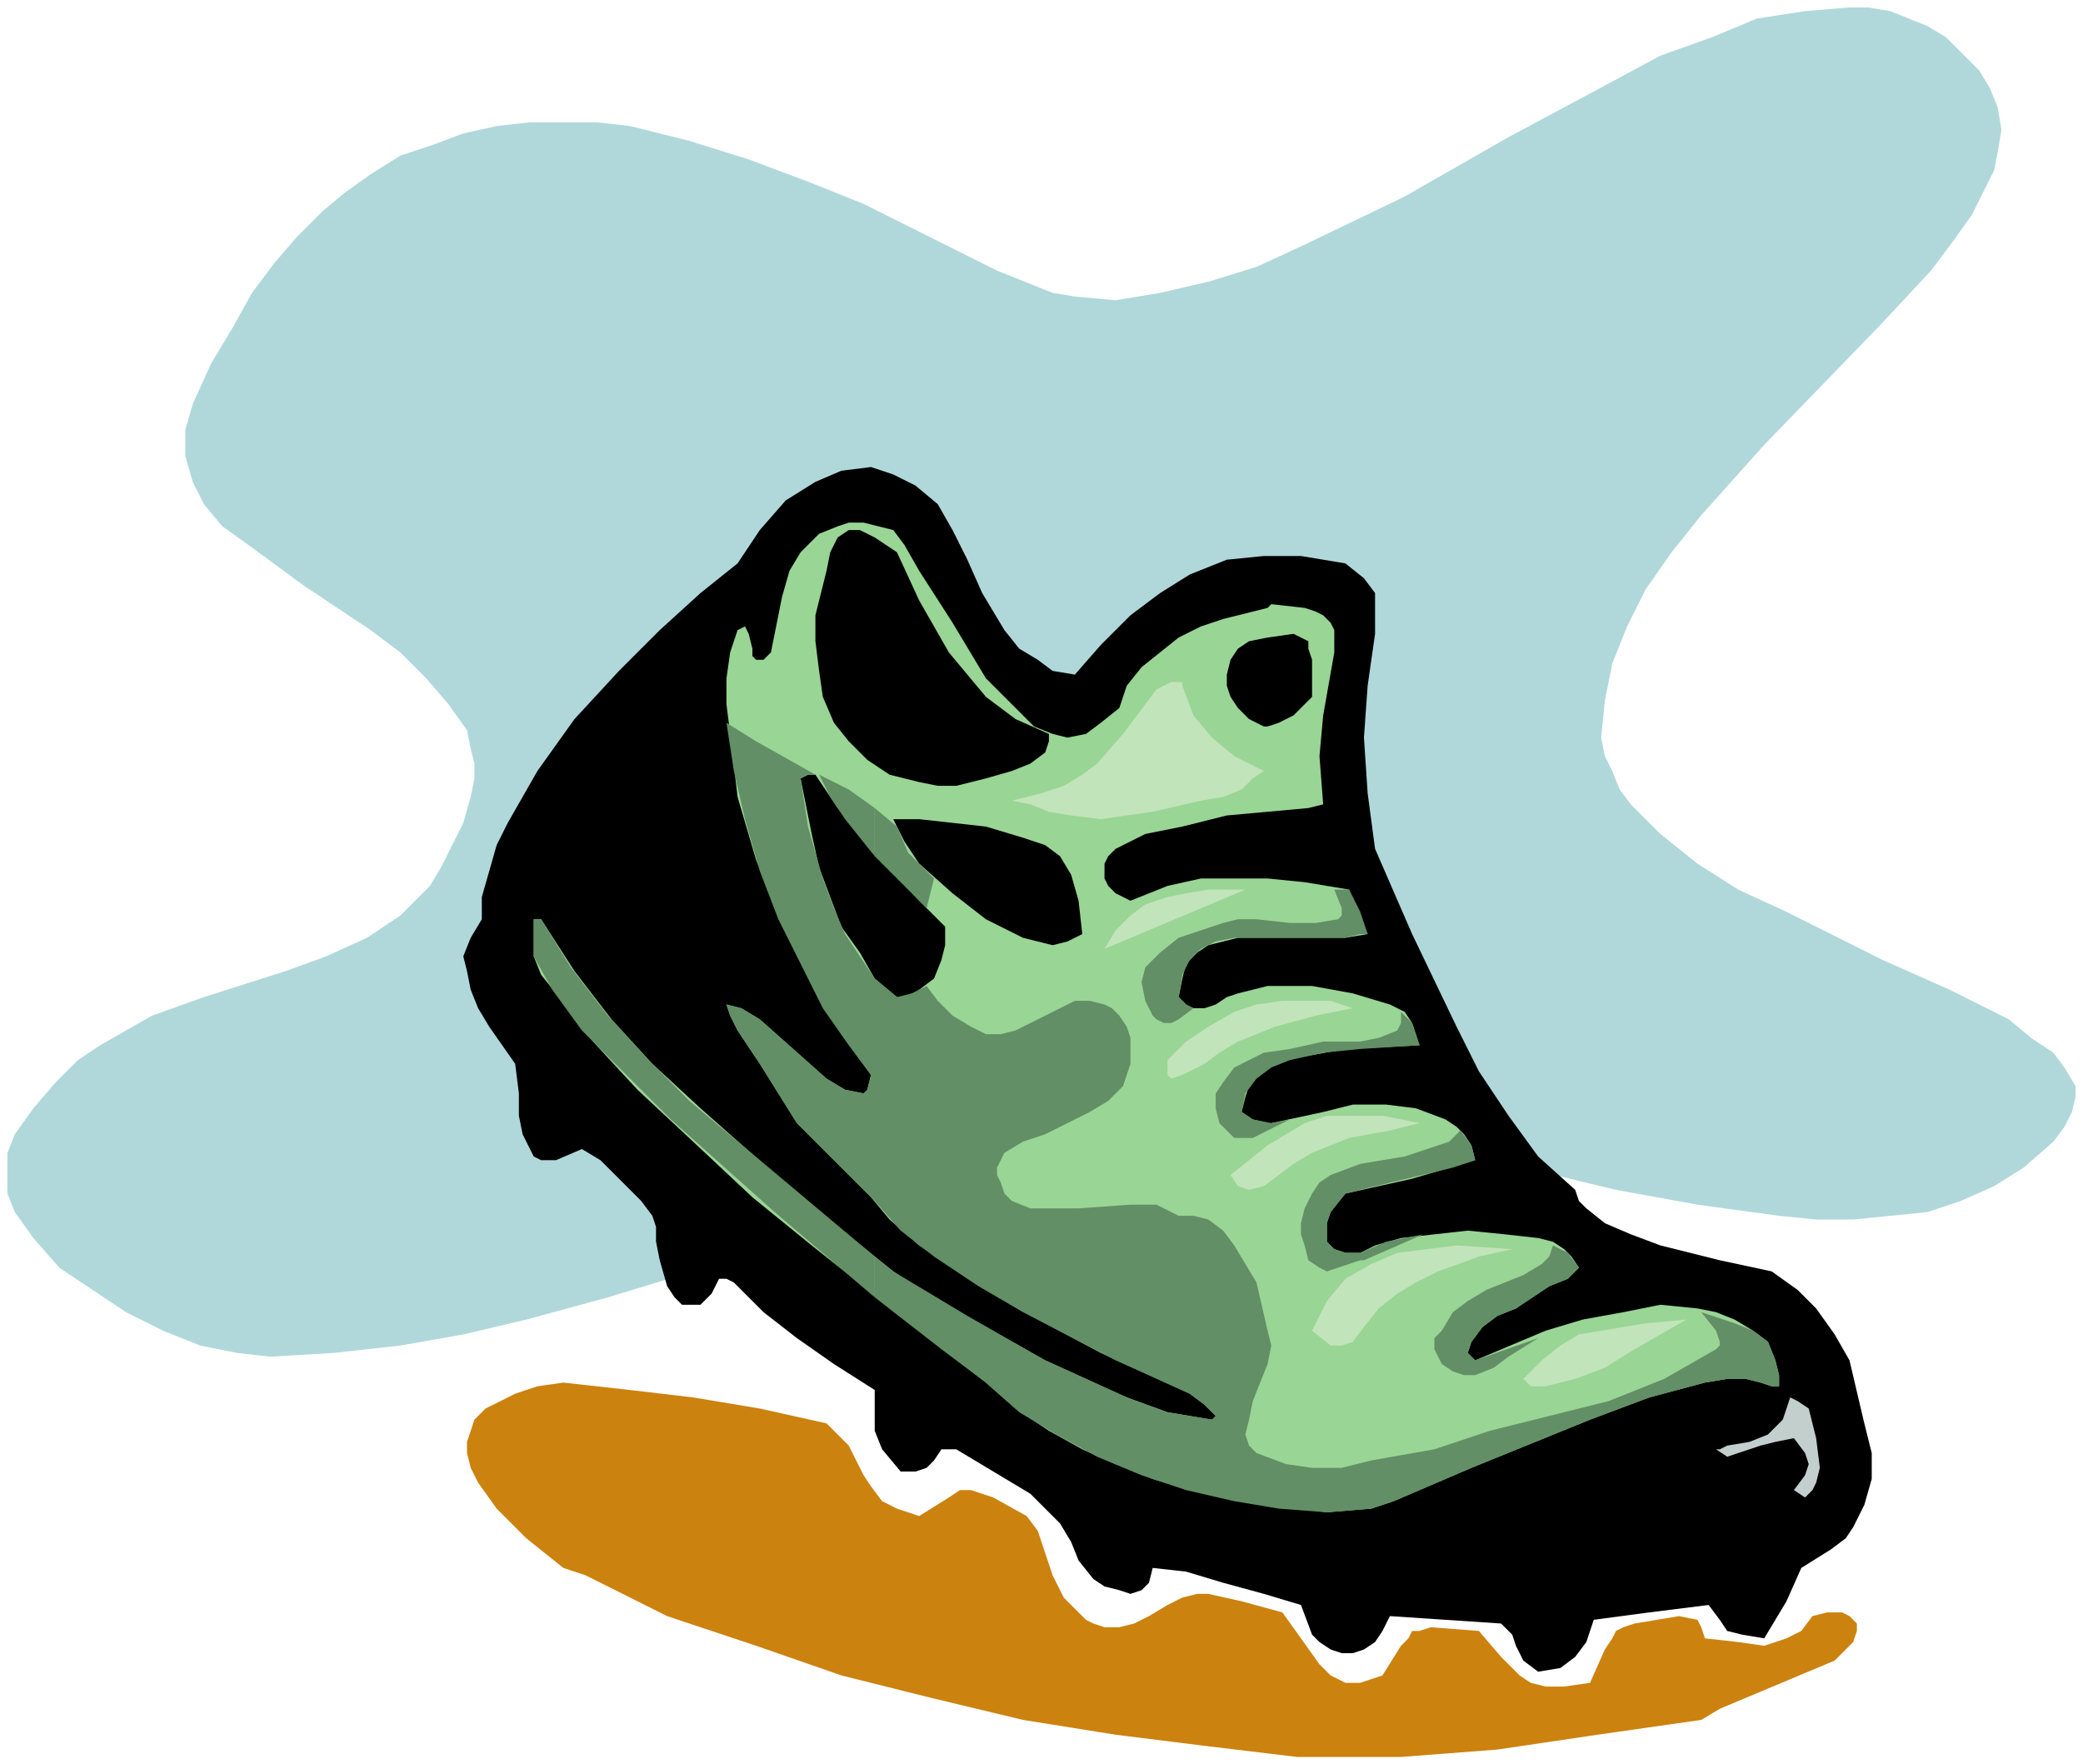
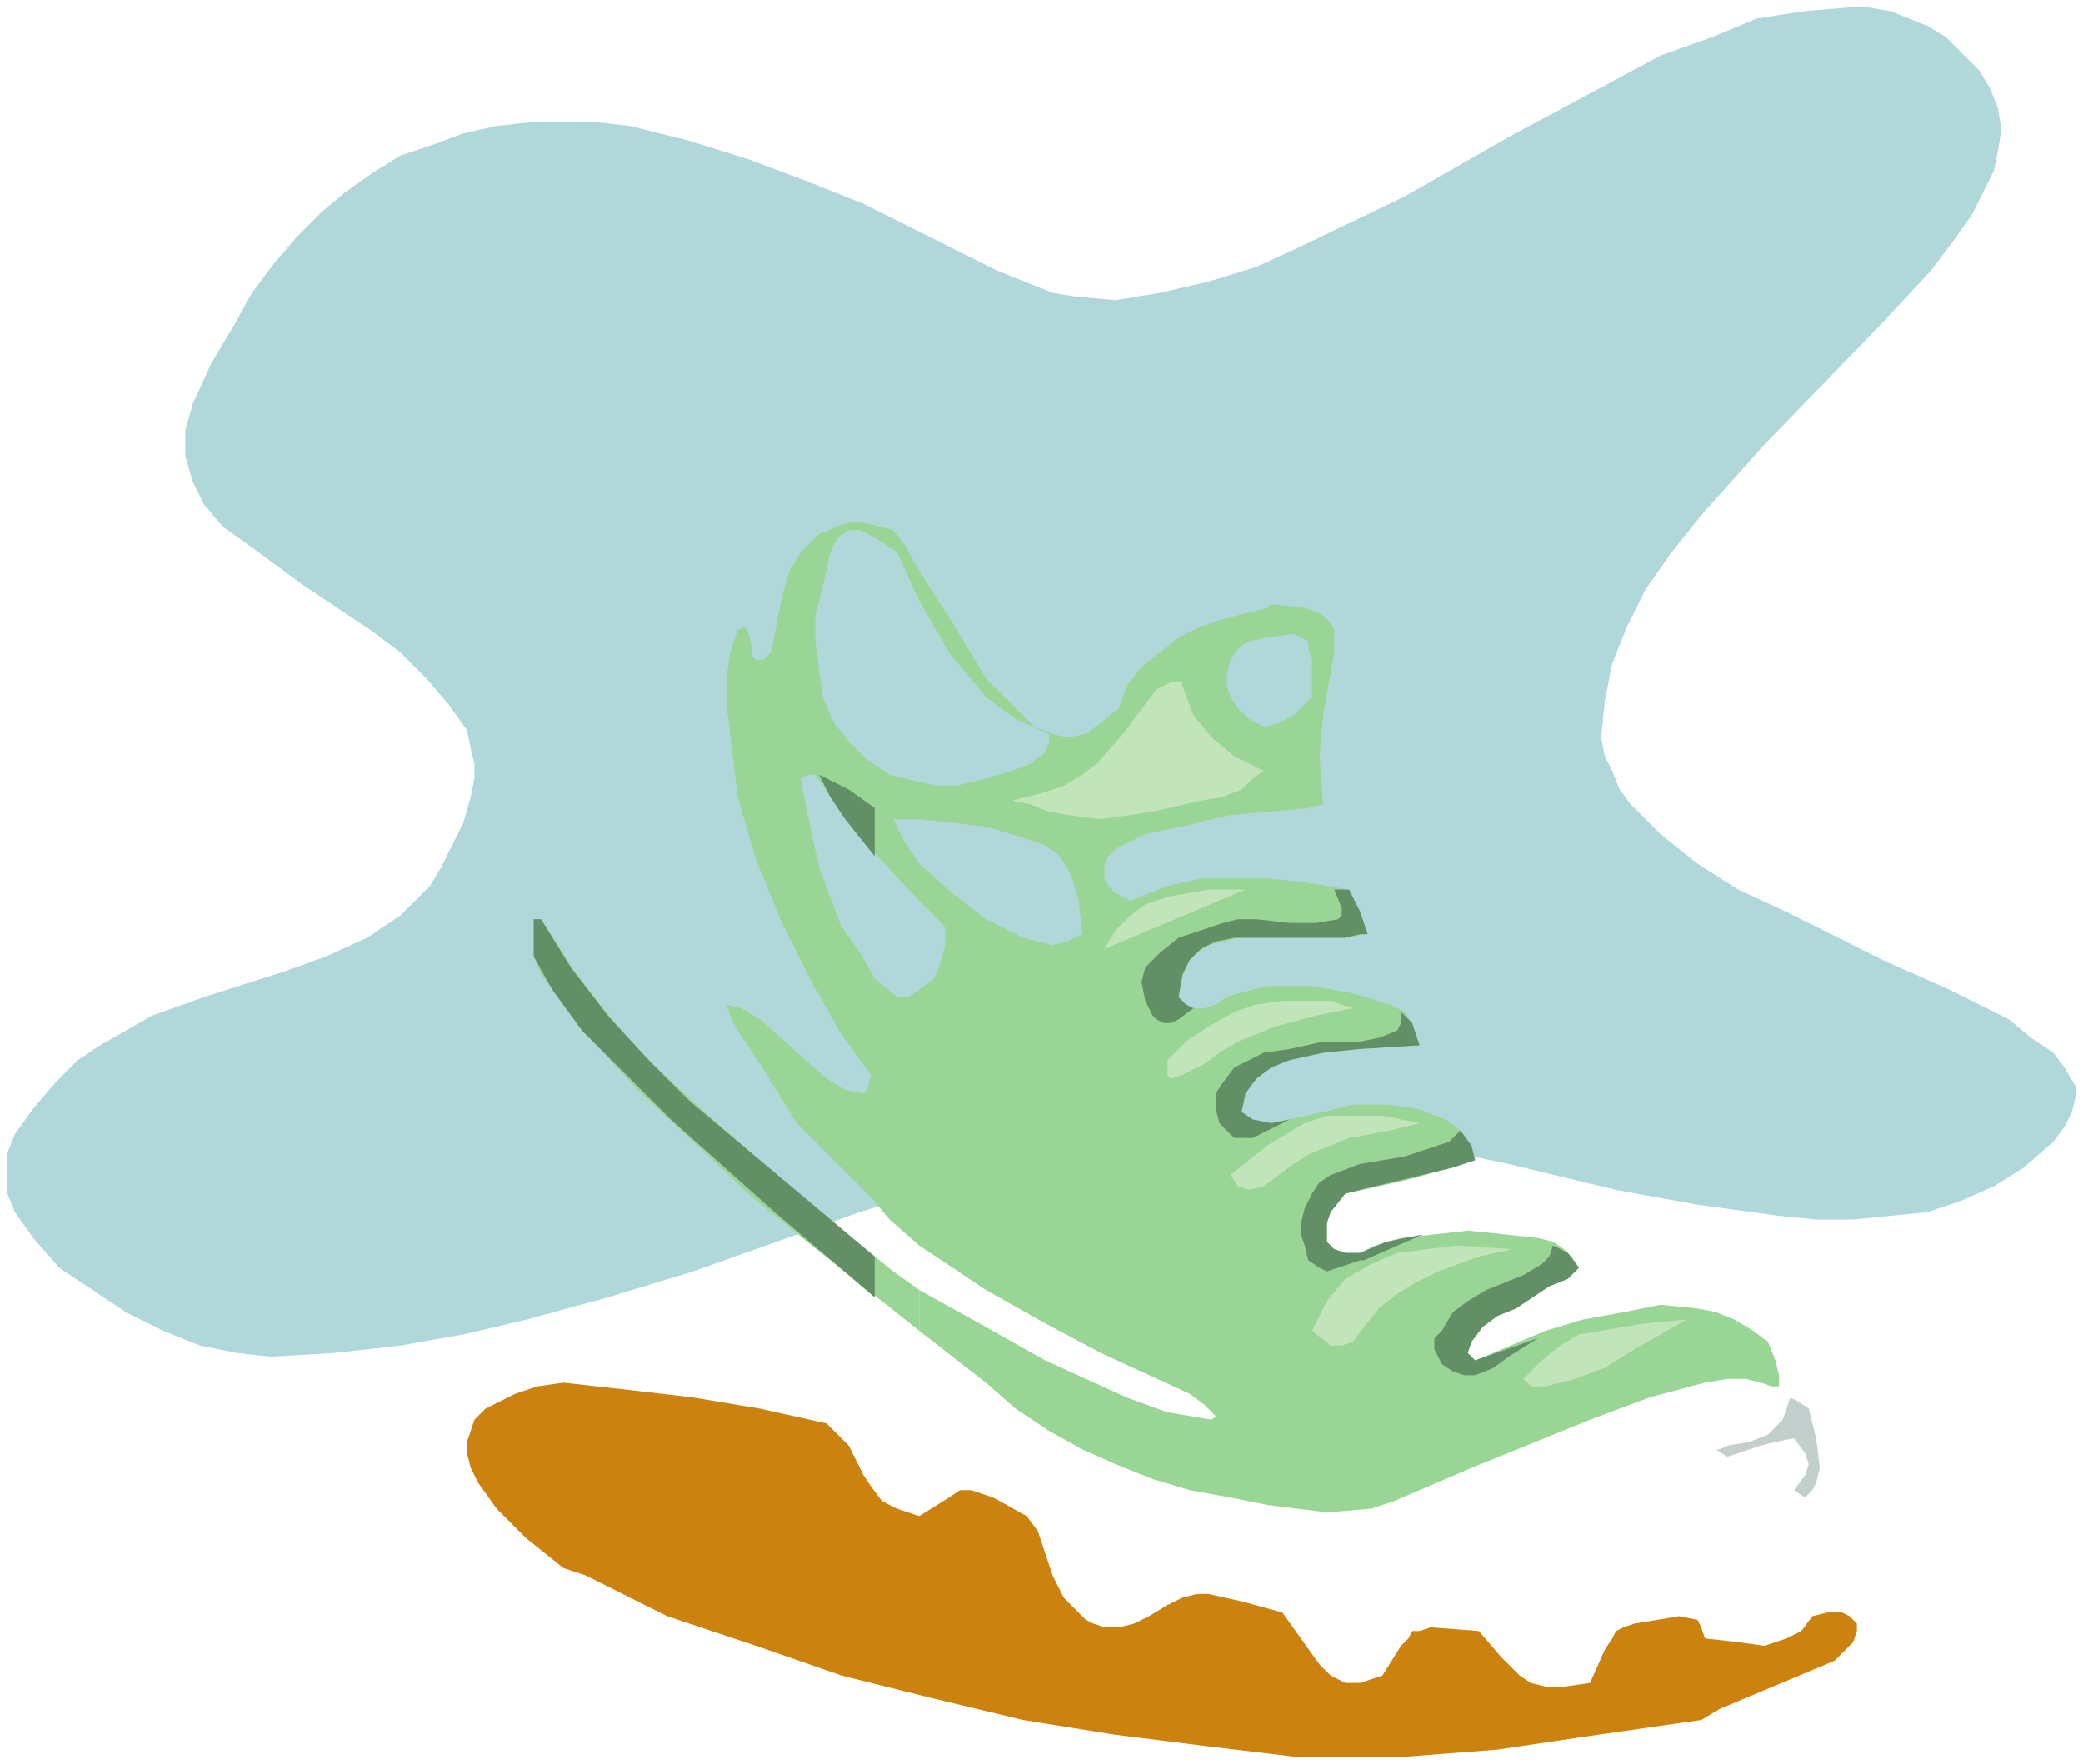
<svg xmlns="http://www.w3.org/2000/svg" width="187.333" height="158.667" fill-rule="evenodd" stroke-linecap="round" preserveAspectRatio="none" viewBox="0 0 562 476">
  <style>.pen1{stroke:none}.brush5{fill:#99d594}.brush6{fill:#628f65}</style>
  <path fill-rule="nonzero" d="m170 34-9-1h-18l-9 1-9 2-8 3-9 3-8 5-7 5-6 5-7 7-6 7-6 8-5 9-6 10-5 11-2 7v7l2 7 3 6 5 6 7 5 15 11 18 12 8 6 7 7 6 7 5 7 1 5 1 4v4l-1 5-2 7-3 6-3 6-3 5-4 4-4 4-9 6-11 5-11 4-22 7-14 5-7 4-7 4-6 4-6 6-6 7-5 7-2 5v11l2 5 5 7 7 8 9 6 9 6 10 5 10 4 10 2 9 1 17-1 18-2 17-3 17-4 22-6 23-7 45-16 22-7 23-6 23-6 23-4 13-1 14 1 14 1 14 3 29 6 29 7 22 4 22 3 10 1h10l10-1 10-1 9-3 9-4 8-5 8-7 3-4 2-4 1-4v-3l-3-5-3-4-6-4-6-5-16-8-18-8-26-13-13-6-11-7-10-8-8-8-3-4-2-5-2-4-1-5 1-10 2-10 4-10 5-10 7-10 8-10 17-19 31-32 14-15 6-8 5-7 3-6 3-6 1-5 1-6-1-6-2-5-3-5-5-5-4-4-5-3-5-2-5-2-6-1h-5l-12 1-13 2-12 5-14 5-13 7-28 15-28 16-27 13-13 6-13 4-13 3-12 2-11-1-6-1-5-2-10-4-10-5-26-13-15-6-16-6-16-5-16-4z" class="pen1" style="fill:#b0d8da" />
  <path fill-rule="nonzero" d="m350 474-25-3-24-3-25-4-25-6-24-6-23-8-24-8-22-11-6-2-10-8-8-8-5-7-2-4-1-4v-3l1-3 1-3 3-3 4-2 4-2 6-2 7-1 18 2 17 2 18 3 18 4 3 3 3 3 4 8 2 3 3 4 4 2 6 2 8-5 3-2h3l3 1 3 1 9 5 3 4 2 6 2 6 3 6 4 4 2 2 2 1 3 1h4l4-1 4-2 5-3 4-2 4-1h3l9 2 11 3 5 7 5 7 3 3 4 2h4l6-2 5-8 2-2 1-2h2l3-1 13 1 6 7 5 5 3 2 4 1h5l7-1 4-9 2-3 1-2 2-1 3-1 12-2 5 1 1 2 1 3 9 1 7 1 3-1 3-1 4-2 3-4 4-1h4l2 1 2 2v2l-1 3-2 2-3 3-31 13-5 3-28 4-27 4-26 2h-28z" class="pen1" style="fill:#cc820e" />
-   <path fill-rule="nonzero" d="m415 451-4-3-2-4-1-3-3-3-30-2-2 4-2 3-3 2-3 1h-3l-3-1-3-2-2-2-3-8-10-3-11-3-10-3-9-1-1 4-2 2-3 1-3-1-4-1-3-2-4-5-2-5-3-5-4-4-4-4-10-6-10-6h-4l-2 3-2 2-3 1h-4l-5-6-2-5v-11l-11-7-10-7-9-7-8-8-2-1h-2l-2 4-3 3h-5l-2-2-2-3-2-7-1-5v-4l-1-3-3-4-6-6-5-5-5-3-7 3h-4l-2-1-1-2-2-4-1-5v-6l-1-8-7-10-3-5-2-5-1-5-1-4 2-5 3-5v-6l2-7 2-7 3-6 8-14 10-14 12-13 11-11 11-10 10-8 6-9 7-8 8-5 7-3 8-1 6 2 6 3 6 5 4 7 4 8 4 9 6 10 4 5 5 3 4 3 6 1 7-8 8-8 8-6 8-5 10-4 10-1h10l12 2 5 4 3 4v11l-2 14-1 14 1 15 2 15 10 23 12 25 6 12 8 12 8 11 10 9 1 3 2 2 5 4 7 3 8 3 16 4 14 3 7 5 5 5 5 7 4 7 4 17 2 8v7l-2 7-3 6-2 3-4 3-8 5-4 9-6 10-6-1-4-1-2-3-3-4-8 1-8 1-15 2-2 6-3 4-4 3-6 1z" class="pen1" style="fill:#000" />
-   <path fill-rule="nonzero" d="m484 402 3-4 1-3-1-3-3-4-5 1-4 1-9 3-3-2h1l2-1 6-1 5-2 2-2 2-2 1-3 1-3 2 1 3 2 1 4 1 4 1 8-1 4-1 2-2 2-3-2z" class="pen1" style="fill:#c2cfcd" />
+   <path fill-rule="nonzero" d="m484 402 3-4 1-3-1-3-3-4-5 1-4 1-9 3-3-2h1l2-1 6-1 5-2 2-2 2-2 1-3 1-3 2 1 3 2 1 4 1 4 1 8-1 4-1 2-2 2-3-2" class="pen1" style="fill:#c2cfcd" />
  <path fill-rule="nonzero" d="M342 406V303h1l14-3 8-2h9l8 1 8 3 3 2 2 2 2 3 1 4-17 5-18 4-4 5-1 3v5l2 2 3 1h4l4-2 7-2 9-1 9-1 10 1 9 1 4 1 3 2 2 2 2 3-3 3-5 2-9 6-5 2-4 3-3 4-1 3 2 2 19-8 10-3 11-2 10-2 10 1 5 1 5 2 5 3 4 3 2 5 1 4v3h-2l-3-1-4-1h-5l-6 1-15 4-16 6-32 13-21 9-6 2-12 1-16-2zm0-118v-22h12l11 2 10 3 4 2 2 3 2 6-20 1-11 2-5 1-5 2zm0-35v-16l10 1 12 2 2 5 3 7-6 1h-21zm0-34v-23l3-1 4-2 2-2 3-3v-10l-1-3v-2l-2-1-2-1-7 1v-8l1-1 9 1 3 1 2 1 2 2 1 2v6l-3 17-1 11 1 13-4 1-11 1zm-58 36-4-1-4-1-10-5v100l16 9 15 8 24 11 4 3 3 3-1 1-6-1-6-1-11-4-22-10-16-9v15l8 7 9 6 9 5 9 4 10 4 10 3 11 2 10 2V303l-4-1-3-2 1-4 1-3 2-3 3-2v-22l-8 2-3 1-3 2-3 1h-3l-2-1-2-2 1-5 1-4 3-3 3-2 4-1 4-1h8v-16h-18l-9 2-10 4-2-1-2-1-2-2-1-2v-4l1-2 2-2 4-2 4-2 10-2 12-3 11-1v-23h-1l-4-2-3-3-2-3-1-3v-3l1-4 2-3 3-2 5-1v-8l-12 3-6 2-6 3-5 4-5 4-4 5-2 6-5 4-4 3-5 1-4-1-5-2-4-4-4-4-5-5v5l8 6 9 4v2l-1 3-4 3-5 2-7 2v13l10 3 6 2 4 3 3 5 2 7 1 9-4 2-4 1zm-18-7-9-7-9-8v10l7 7v5l-1 4-2 5-4 3v69l9 6 9 6V248zm-18-27 18 2v-13l-8 2h-5l-5-1v10zm18-38v5l-5-6-5-6-8-14v-8l9 14 9 15zm0 175v15l-18-14v-11l18 10zm-18-125-4-6-3-6h7v-10l-8-2-6-4-5-5-4-5-3-7-1-7-1-8v-7l3-12 1-5 2-4 3-2h3l4 2 6 4 6 13v-8l-4-7-3-4-8-2h-4l-3 1-5 2-5 5-3 5-2 7-3 15-2 2h-2l-1-1v-2l-1-4-1-2-2 1-2 6-1 7v7l1 8 2 17 5 17 7 17 8 16 8 14 8 11-1 4-1 1-5-1-5-3-9-8-9-8-5-3-4-1 1 3 2 4 6 9 10 16 10 10 10 10 5 6 8 7v-69l-3 2h-3l-6-5-4-7-5-7-3-8-3-8-2-9-3-15 2-1h2l6 9 7 9 15 16v-10z" class="pen1 brush5" />
  <path fill-rule="nonzero" d="M248 348v11l-29-23-16-13-16-15-15-14-12-13-10-13-4-5-2-5v-10h2l9 14 10 13 11 12 13 12 26 23 26 21 7 5z" class="pen1 brush5" />
  <path fill-rule="nonzero" d="M392 370v-16l4-3 5-3 5-2 5-2 5-3 2-2 1-3 4 2 3 4-3 3-5 2-9 6-5 2-4 3-3 4-1 3 2 2 17-6-8 5-4 3-5 2h-3l-3-1zm0-55v-8l2-2 3 4 1 4-6 2zm-25-63h2l-2-6v6zm25 55v8l-25 6v-7l12-2 6-2 6-2 1-1zm0 47v16l-3-2-1-2-1-2v-3l2-2 3-5zm-25-14v-2l7-3 10-2-16 7h-1zm0-57v-2l5-1 5-2 1-2v-3l3 3 2 6-16 1zm-7-43 2 5v2l-1 1-6 1h-7v4h15l4-1v-6l-3-6h-4zm7 41v2l-10 1-9 2v-3l9-2h10zm0 33v7l-4 1-4 5-1 3v5l2 2 3 1h4v2l-6 2-3 1-2-1-3-2-1-4-1-3v-3l1-4 2-4 2-3 3-2 8-3zm-19-12zm0-53-9-1h-5l-4 1-6 2-6 2-5 4-4 4-1 4 1 5 2 4 1 1 2 1h2l2-1 4-3-2-1-2-2 1-6 2-4 3-3 4-2 5-1h15v-4zm0 34v3l-5 2-4 3-3 4-1 5 3 2 5 1 5-1-6 3-4 2h-5l-1-1-3-3-1-4v-4l2-3 3-4 4-2 4-2 7-1z" class="pen1 brush6" />
-   <path fill-rule="nonzero" d="m459 354 4 5 1 3v1l-1 1-14 8-15 6-16 4-16 4-15 5-17 3-8 2h-8l-7-1-8-3-1-1-1-1-1-3 1-4 1-5 4-10 1-5-1-4-3-13-3-5-3-5-3-4-4-3-4-1h-4l-6-3h-7l-14 1h-13l-5-2-2-2-1-3-1-2v-2l1-2 1-2 5-3 6-2 12-6 5-3 4-4 1-3 1-3v-7l-1-3-2-3-2-2-2-1-4-1h-4l-8 4-8 4-4 1h-4l-4-2-5-3-4-4-3-4-4 2-4 1-6-5v60l7 8 9 7 12 8 12 7 25 13 20 9 4 3 3 3-1 1-6-1-6-1-11-4-22-10-21-12-20-12-5-4v11l18 14 12 9 9 8 10 6 11 6 12 5 12 4 13 3 12 2 13 1 12-1 6-2 21-9 32-13 16-6 15-4 6-1h5l4 1 3 1h2v-3l-1-4-2-5-4-3-5-2-9-3zM236 231v-13l6 5 3 7 7 7-1 4-1 4-14-14zm0 33-4-6-4-6-3-7-3-8-4-14-2-13 2-1h2l-16-9-8-5 2 13 3 13 4 14 5 13 6 12 6 12 7 10 6 8-1 4-1 1-5-1-5-3-9-8-9-8-5-3-4-1 1 3 2 4 6 9 10 16 10 10 10 10 1 1v-60z" class="pen1 brush6" />
  <path fill-rule="nonzero" d="M236 339v11l-27-23-28-25-13-13-11-11-8-11-5-9v-10h2l8 13 10 13 11 12 11 11 25 21 25 21zm0-121v13l-8-10-4-6-3-6 8 4 7 5z" class="pen1 brush6" />
  <path fill-rule="nonzero" d="m319 185 3 8 5 6 6 5 8 4-3 2-3 3-5 2-6 1-13 3-14 2-8-1-6-1-5-2-5-1 8-2 6-2 5-3 4-3 7-8 6-8 3-4 4-2h3v1zm-21 71 3-5 4-4 4-3 6-2 5-1 6-1h10l-19 8-19 8zm17 30 5-5 6-4 7-4 6-2 7-1h13l6 2-10 2-11 3-10 4-5 3-4 3-6 3-3 1-1-1v-4zm17 31 10-8 5-3 5-3 6-2h15l10 2-8 2-11 2-10 4-5 3-4 3-4 3-4 1-3-1-2-3zm22 42 2-4 2-4 5-6 7-4 7-3 8-1 8-1 15 1-9 2-11 4-6 3-5 3-5 4-4 5-3 4-3 1h-3l-5-4zm57 13 5-5 5-4 5-3 6-1 12-2 11-1-14 8-8 5-8 3-4 1-4 1h-4l-1-1-1-1z" class="pen1" style="fill:#c2e4ba" />
</svg>